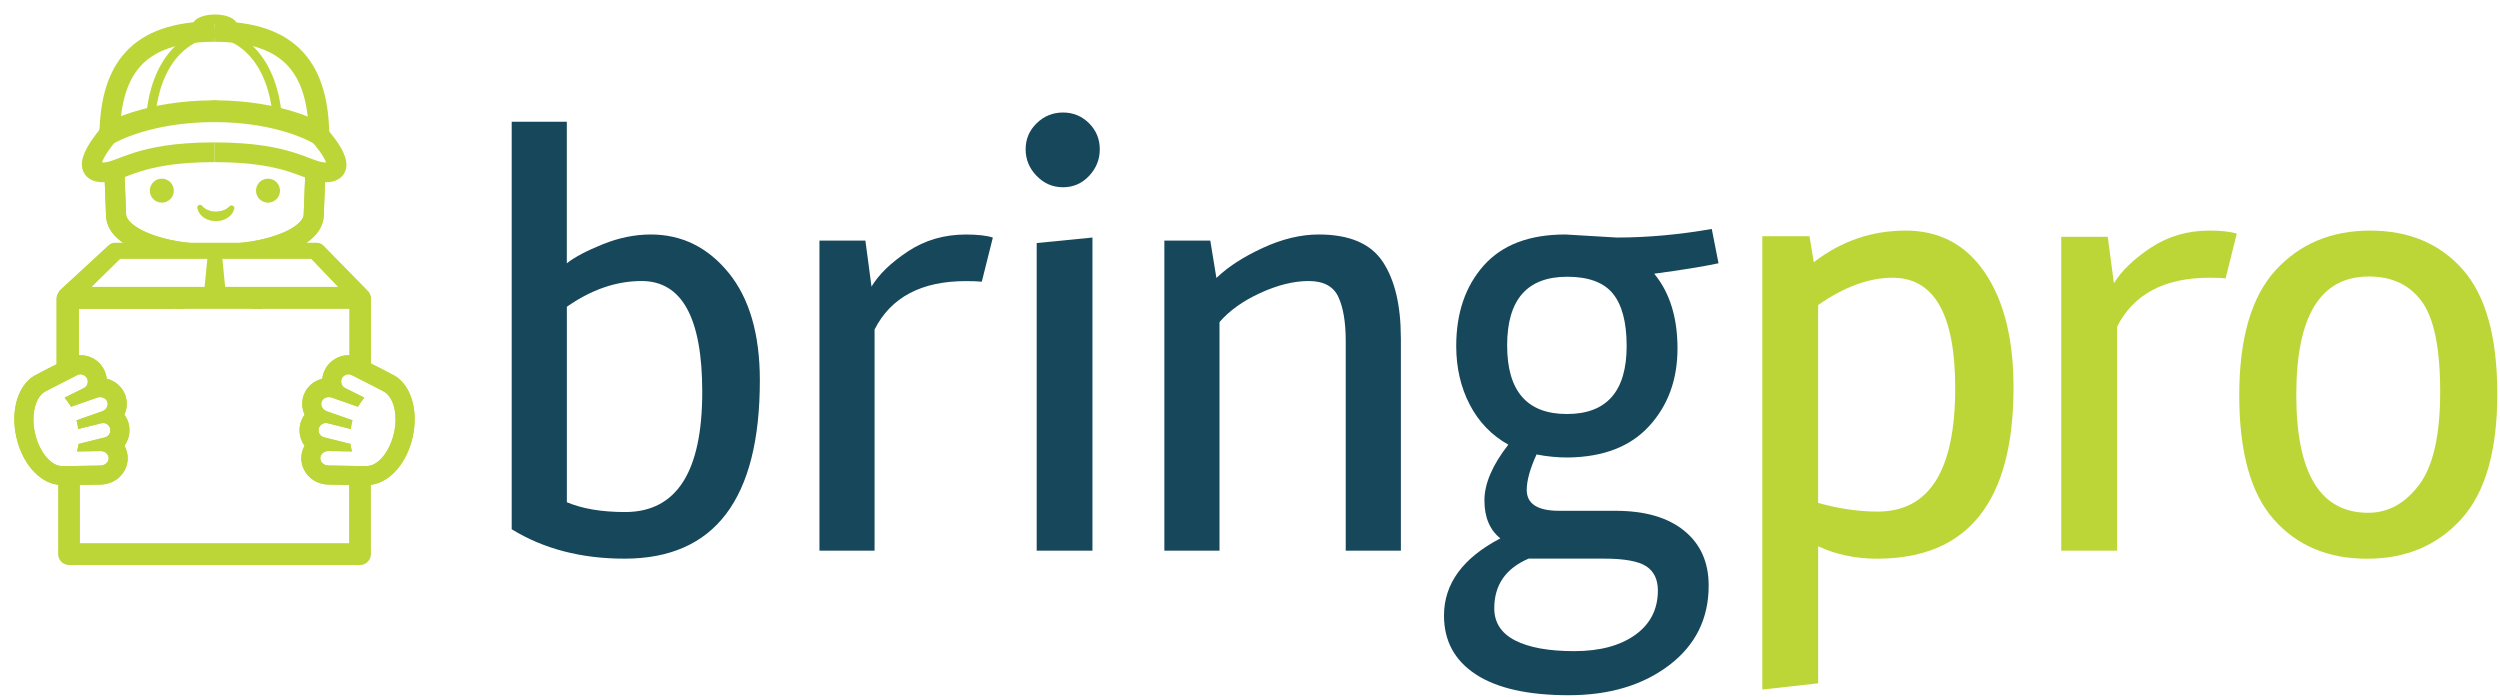
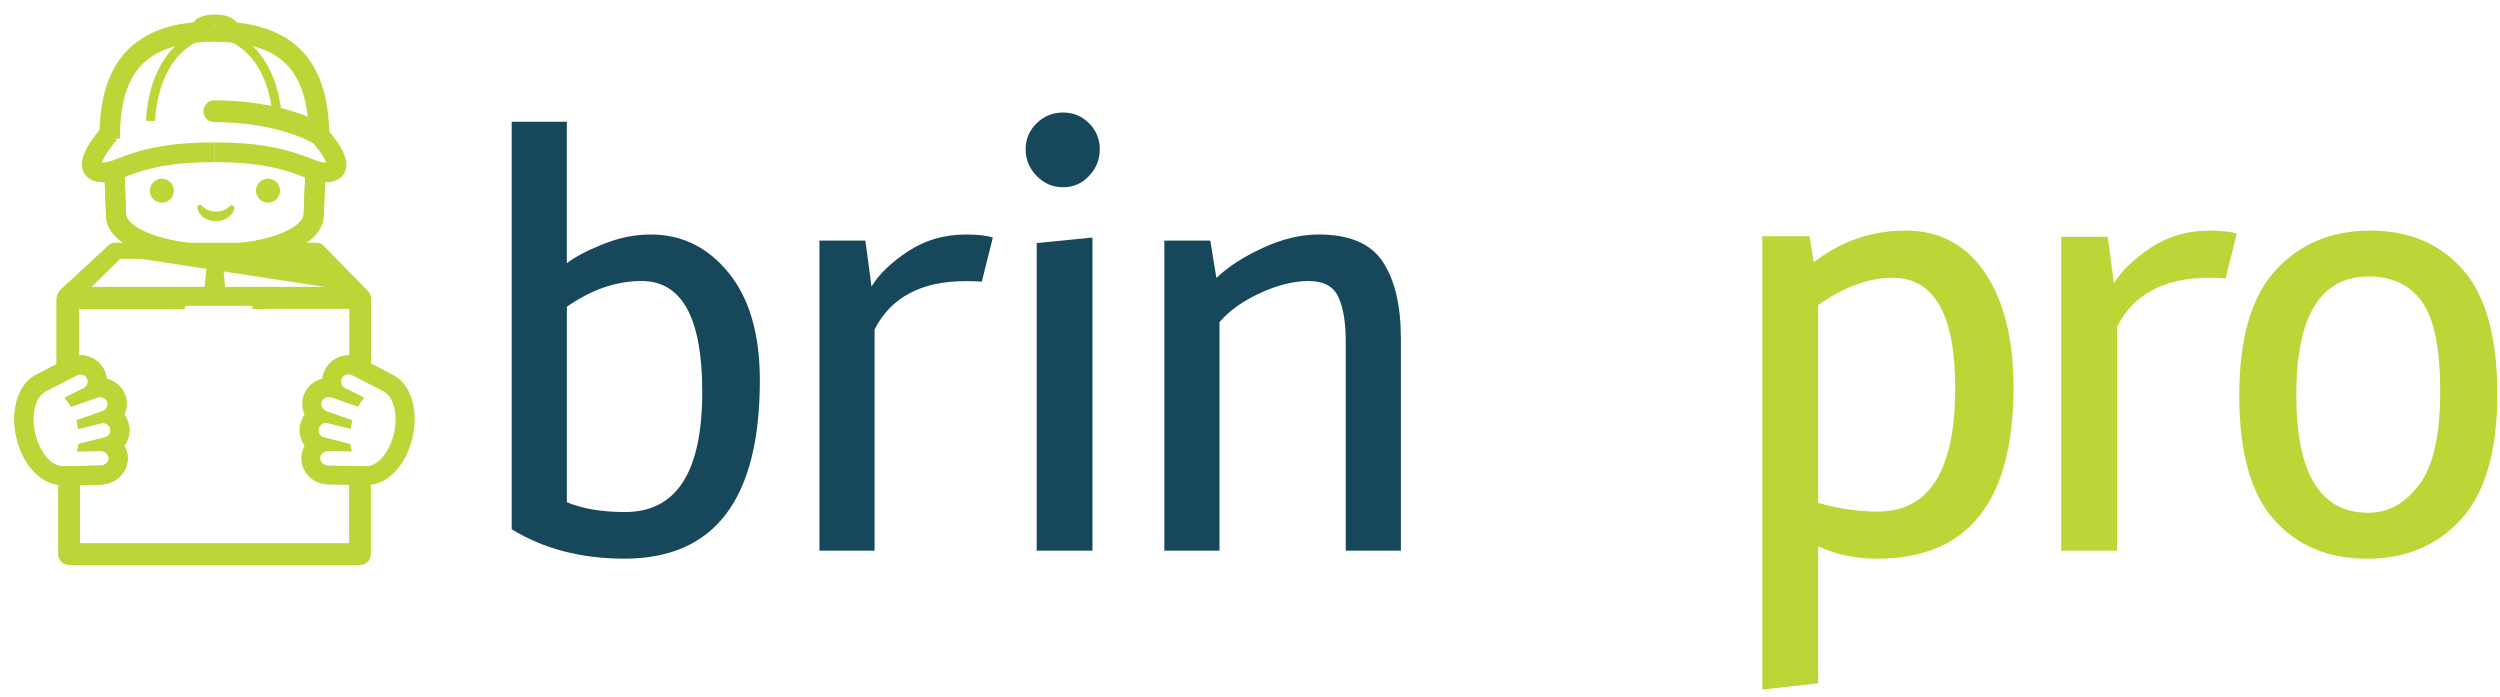
<svg xmlns="http://www.w3.org/2000/svg" width="147" height="41" viewBox="0 0 147 41" fill="none">
  <path d="M33.329 7.158V15.481C33.786 15.121 34.487 14.749 35.437 14.365C36.385 13.981 37.328 13.788 38.265 13.788C40.09 13.788 41.617 14.538 42.842 16.04C44.067 17.543 44.679 19.649 44.679 22.364C44.679 29.353 42.025 32.849 36.718 32.849C34.172 32.849 31.962 32.272 30.088 31.12V7.158H33.331H33.329ZM37.726 16.524C36.236 16.524 34.772 17.028 33.331 18.038V29.531C34.243 29.915 35.384 30.108 36.754 30.108C39.781 30.108 41.292 27.753 41.292 23.045C41.292 18.697 40.103 16.524 37.726 16.524Z" fill="#16475B" />
  <path d="M51.427 32.379H48.184V14.147H50.885L51.245 16.851C51.678 16.129 52.392 15.439 53.389 14.78C54.386 14.12 55.52 13.79 56.794 13.79C57.491 13.79 58.019 13.85 58.379 13.97L57.73 16.564C57.515 16.54 57.202 16.529 56.794 16.529C54.175 16.529 52.386 17.479 51.425 19.374V32.381L51.427 32.379Z" fill="#16475B" />
  <path d="M60.307 8.778C60.307 8.179 60.523 7.668 60.956 7.247C61.388 6.827 61.903 6.616 62.505 6.616C63.106 6.616 63.614 6.827 64.036 7.247C64.456 7.668 64.667 8.179 64.667 8.778C64.667 9.377 64.456 9.901 64.036 10.345C63.617 10.789 63.106 11.011 62.505 11.011C61.903 11.011 61.388 10.789 60.956 10.345C60.523 9.901 60.307 9.377 60.307 8.778ZM64.236 32.379H60.958V14.291L64.236 13.967V32.379Z" fill="#16475B" />
  <path d="M82.372 19.876V32.379H79.129V20.056C79.129 18.95 78.985 18.087 78.696 17.461C78.408 16.837 77.826 16.524 76.95 16.524C76.073 16.524 75.123 16.76 74.104 17.228C73.083 17.696 72.284 18.267 71.707 18.939V32.379H68.464V14.147H71.165L71.525 16.345C72.198 15.696 73.103 15.108 74.246 14.58C75.387 14.052 76.486 13.788 77.542 13.788C79.344 13.788 80.599 14.322 81.306 15.39C82.015 16.46 82.37 17.954 82.37 19.876H82.372Z" fill="#16475B" />
-   <path d="M92.043 13.788L95.068 13.967C96.87 13.967 98.73 13.799 100.652 13.463L101.049 15.481C100.137 15.674 98.874 15.878 97.267 16.094C98.18 17.199 98.637 18.664 98.637 20.488C98.637 22.313 98.084 23.833 96.979 25.045C95.873 26.259 94.278 26.876 92.187 26.901C91.561 26.901 90.948 26.841 90.349 26.721C89.965 27.562 89.772 28.259 89.772 28.809C89.772 29.626 90.409 30.035 91.681 30.035H94.995C96.724 30.035 98.069 30.425 99.03 31.207C99.991 31.988 100.47 33.062 100.47 34.432C100.47 36.378 99.695 37.938 98.146 39.115C96.597 40.291 94.626 40.879 92.238 40.879C89.85 40.879 88.027 40.471 86.78 39.654C85.53 38.837 84.907 37.683 84.907 36.196C84.907 34.323 86.012 32.809 88.22 31.657C87.594 31.153 87.284 30.41 87.284 29.424C87.284 28.439 87.752 27.347 88.689 26.146C87.703 25.593 86.946 24.808 86.418 23.787C85.89 22.766 85.626 21.62 85.626 20.346C85.626 18.4 86.167 16.822 87.248 15.608C88.329 14.396 89.925 13.788 92.04 13.788H92.043ZM94.313 32.847H89.881C88.536 33.424 87.863 34.396 87.863 35.766C87.863 36.607 88.271 37.237 89.088 37.657C89.905 38.076 91.064 38.287 92.564 38.287C94.064 38.287 95.261 37.967 96.149 37.333C97.036 36.696 97.483 35.825 97.483 34.72C97.483 34.072 97.254 33.597 96.799 33.297C96.342 32.998 95.514 32.847 94.313 32.847ZM92.151 16.273C89.796 16.273 88.62 17.619 88.62 20.309C88.62 22.999 89.792 24.344 92.133 24.344C94.475 24.344 95.647 23.01 95.647 20.344C95.647 18.95 95.376 17.925 94.837 17.263C94.297 16.602 93.401 16.273 92.153 16.273H92.151Z" fill="#16475B" />
  <path d="M106.652 15.419C108.256 14.178 110.056 13.559 112.049 13.559C114.043 13.559 115.599 14.387 116.717 16.038C117.836 17.692 118.395 19.94 118.395 22.786C118.395 29.495 115.721 32.851 110.371 32.851C109.106 32.851 107.952 32.607 106.907 32.121V40.18L103.624 40.544V13.887H106.396L106.652 15.419ZM110.407 30.081C113.446 30.081 114.966 27.662 114.966 22.823C114.966 18.495 113.739 16.331 111.281 16.331C109.896 16.331 108.436 16.866 106.905 17.936V29.571C108.121 29.91 109.286 30.081 110.405 30.081H110.407Z" fill="#BCD638" />
  <path d="M124.483 32.379H121.201V13.925H123.935L124.299 16.66C124.736 15.93 125.46 15.232 126.47 14.562C127.478 13.894 128.627 13.559 129.917 13.559C130.623 13.559 131.158 13.619 131.522 13.741L130.865 16.367C130.645 16.342 130.33 16.331 129.917 16.331C127.267 16.331 125.456 17.292 124.483 19.212V32.379Z" fill="#BCD638" />
  <path d="M144.726 30.518C143.316 32.074 141.467 32.853 139.181 32.853C136.895 32.853 135.073 32.088 133.71 30.556C132.347 29.025 131.668 26.588 131.668 23.243C131.668 19.898 132.381 17.45 133.801 15.894C135.224 14.338 137.077 13.559 139.363 13.559C141.649 13.559 143.467 14.325 144.817 15.856C146.166 17.388 146.841 19.825 146.841 23.17C146.841 26.515 146.135 28.963 144.726 30.518ZM139.29 16.258C136.445 16.258 135.022 18.573 135.022 23.205C135.022 27.837 136.431 30.152 139.252 30.152C140.42 30.152 141.416 29.606 142.242 28.512C143.068 27.418 143.483 25.593 143.483 23.041C143.483 20.488 143.123 18.719 142.406 17.734C141.689 16.748 140.648 16.258 139.288 16.258H139.29Z" fill="#BCD638" />
-   <path d="M21.576 17.363C21.567 17.332 21.55 17.299 21.512 17.261L21.496 17.243C21.481 17.224 21.463 17.208 21.445 17.19L18.891 14.582C18.817 14.509 18.72 14.467 18.618 14.467H6.776C6.681 14.467 6.59 14.502 6.517 14.569L3.693 17.172C3.656 17.208 3.633 17.243 3.62 17.277C3.558 17.361 3.516 17.459 3.516 17.572V21.738C3.818 21.651 4.144 21.643 4.455 21.718V17.971H10.319V18.158H10.856V17.971H14.847V18.158H15.384V17.971H20.724V21.578C21.008 21.443 21.323 21.378 21.623 21.403V17.572C21.623 17.497 21.605 17.428 21.576 17.363ZM4.916 17.061L6.992 15.022H18.378L20.329 17.061H4.916Z" fill="#BCD638" />
+   <path d="M21.576 17.363C21.567 17.332 21.55 17.299 21.512 17.261L21.496 17.243C21.481 17.224 21.463 17.208 21.445 17.19L18.891 14.582C18.817 14.509 18.72 14.467 18.618 14.467H6.776C6.681 14.467 6.59 14.502 6.517 14.569L3.693 17.172C3.656 17.208 3.633 17.243 3.62 17.277C3.558 17.361 3.516 17.459 3.516 17.572V21.738C3.818 21.651 4.144 21.643 4.455 21.718V17.971H10.319V18.158H10.856V17.971H14.847V18.158H15.384V17.971H20.724V21.578C21.008 21.443 21.323 21.378 21.623 21.403V17.572C21.623 17.497 21.605 17.428 21.576 17.363ZM4.916 17.061L6.992 15.022L20.329 17.061H4.916Z" fill="#BCD638" />
  <path d="M6.776 14.653H18.618C18.669 14.653 18.72 14.675 18.758 14.713L21.323 17.332C21.337 17.343 21.345 17.354 21.379 17.39L21.405 17.439C21.425 17.483 21.436 17.527 21.436 17.572V21.401C21.563 21.396 21.689 21.407 21.809 21.432V17.572C21.809 17.474 21.787 17.379 21.754 17.31C21.734 17.243 21.698 17.186 21.634 17.121C21.612 17.095 21.59 17.073 21.574 17.061L19.019 14.451C18.911 14.34 18.766 14.28 18.615 14.28H6.776C6.634 14.28 6.497 14.334 6.39 14.431L3.567 17.035C3.518 17.079 3.48 17.13 3.456 17.186C3.372 17.308 3.329 17.439 3.329 17.572V21.802C3.449 21.753 3.574 21.716 3.702 21.694V17.572C3.702 17.512 3.724 17.45 3.771 17.388L3.795 17.343C3.795 17.343 3.804 17.326 3.82 17.31L6.643 14.707C6.681 14.673 6.728 14.653 6.776 14.653Z" fill="#BCD638" />
  <path d="M10.132 18.16H10.505V17.787H4.268V21.683C4.395 21.7 4.521 21.731 4.641 21.778V18.158H10.132V18.16Z" fill="#BCD638" />
  <path d="M15.195 17.787V18.16H20.538V21.685C20.655 21.611 20.782 21.549 20.91 21.503V17.787H15.195Z" fill="#BCD638" />
  <path d="M18.456 14.835H6.914L4.459 17.248H20.764L18.458 14.835H18.456ZM7.067 15.208H18.298L19.892 16.873H5.371L7.067 15.208Z" fill="#BCD638" />
-   <path d="M11.042 18.16H14.66H15.033V17.787H10.669V18.16H11.042Z" fill="#BCD638" />
  <path d="M21.576 17.363C21.567 17.332 21.55 17.299 21.512 17.261L21.496 17.243C21.481 17.224 21.463 17.208 21.445 17.19L18.891 14.582C18.817 14.509 18.72 14.467 18.618 14.467H6.776C6.681 14.467 6.59 14.502 6.517 14.569L3.693 17.172C3.656 17.208 3.633 17.243 3.62 17.277C3.558 17.361 3.516 17.459 3.516 17.572V21.738C3.818 21.651 4.144 21.643 4.455 21.718V17.971H10.319V18.158H10.856V17.971H14.847V18.158H15.384V17.971H20.724V21.578C21.008 21.443 21.323 21.378 21.623 21.403V17.572C21.623 17.497 21.605 17.428 21.576 17.363ZM4.916 17.061L6.992 15.022H18.378L20.329 17.061H4.916Z" fill="#BCD638" />
  <path d="M6.776 14.653H18.618C18.669 14.653 18.72 14.675 18.758 14.713L21.323 17.332C21.337 17.343 21.345 17.354 21.379 17.39L21.405 17.439C21.425 17.483 21.436 17.527 21.436 17.572V21.401C21.563 21.396 21.689 21.407 21.809 21.432V17.572C21.809 17.474 21.787 17.379 21.754 17.31C21.734 17.243 21.698 17.186 21.634 17.121C21.612 17.095 21.59 17.073 21.574 17.061L19.019 14.451C18.911 14.34 18.766 14.28 18.615 14.28H6.776C6.634 14.28 6.497 14.334 6.39 14.431L3.567 17.035C3.518 17.079 3.48 17.13 3.456 17.186C3.372 17.308 3.329 17.439 3.329 17.572V21.802C3.449 21.753 3.574 21.716 3.702 21.694V17.572C3.702 17.512 3.724 17.45 3.771 17.388L3.795 17.343C3.795 17.343 3.804 17.326 3.82 17.31L6.643 14.707C6.681 14.673 6.728 14.653 6.776 14.653Z" fill="#BCD638" />
  <path d="M10.507 17.787H4.268V21.683C4.395 21.7 4.521 21.731 4.641 21.778V18.158H10.132L10.505 17.785L10.507 17.787Z" fill="#BCD638" />
  <path d="M18.456 14.835H6.914L4.459 17.248H20.764L18.458 14.835H18.456ZM7.067 15.208H18.298L19.892 16.873H5.371L7.067 15.208Z" fill="#BCD638" />
  <path d="M6.383 27.376C6.257 27.493 6.088 27.558 5.908 27.562L3.711 27.595L3.618 27.584C3.594 27.587 3.536 27.584 3.48 27.573C2.779 27.458 2.118 26.603 1.869 25.496C1.596 24.275 1.924 23.127 2.632 22.823C2.708 22.774 4.282 21.976 4.459 21.884C4.577 21.827 4.705 21.807 4.832 21.829C5.027 21.86 5.196 21.987 5.285 22.164C5.436 22.468 5.311 22.837 5.01 22.988C4.701 23.141 4.395 23.294 4.086 23.445C4.144 23.52 4.199 23.6 4.255 23.687C4.721 23.523 5.187 23.36 5.653 23.196C5.766 23.156 5.889 23.145 6.004 23.165C6.235 23.203 6.415 23.349 6.488 23.556C6.543 23.711 6.528 23.882 6.446 24.033C6.366 24.184 6.228 24.299 6.059 24.357C5.613 24.515 5.165 24.67 4.719 24.828C4.739 24.91 4.745 24.945 4.75 24.979V24.987C5.141 24.89 5.529 24.794 5.917 24.697C5.999 24.677 6.082 24.672 6.164 24.686C6.406 24.726 6.601 24.905 6.661 25.145C6.701 25.305 6.676 25.469 6.592 25.611C6.508 25.751 6.375 25.851 6.215 25.891C5.738 26.011 5.26 26.128 4.783 26.248C4.774 26.29 4.77 26.321 4.763 26.348C5.138 26.341 5.513 26.335 5.886 26.328C5.933 26.328 5.977 26.33 6.022 26.337C6.339 26.388 6.572 26.639 6.577 26.93C6.579 27.096 6.51 27.251 6.383 27.371V27.376ZM7.32 26.923C7.316 26.663 7.234 26.412 7.085 26.197C7.138 26.135 7.187 26.068 7.229 25.997C7.416 25.687 7.469 25.32 7.382 24.97C7.329 24.761 7.231 24.568 7.092 24.408C7.096 24.401 7.098 24.395 7.103 24.388C7.282 24.055 7.316 23.662 7.191 23.309C7.029 22.85 6.621 22.513 6.126 22.43C6.117 22.43 6.106 22.426 6.095 22.426C6.095 22.22 6.046 22.018 5.953 21.831C5.76 21.441 5.387 21.165 4.956 21.094C4.674 21.048 4.39 21.09 4.133 21.219C2.892 21.847 2.453 22.073 2.277 22.173C1.276 22.619 0.795 24.091 1.145 25.66C1.463 27.078 2.353 28.144 3.36 28.31C3.431 28.321 3.505 28.33 3.576 28.332C3.627 28.343 3.684 28.348 3.742 28.346L5.922 28.308C6.286 28.301 6.63 28.166 6.89 27.924C7.171 27.664 7.329 27.298 7.322 26.925L7.32 26.923Z" fill="#BCD638" />
  <path d="M3.329 28.492C2.246 28.315 1.296 27.192 0.961 25.698C0.59 24.042 1.112 22.486 2.2 22C2.362 21.907 2.779 21.694 4.049 21.05C4.341 20.904 4.666 20.857 4.987 20.908C5.478 20.988 5.902 21.303 6.122 21.747C6.204 21.913 6.255 22.089 6.275 22.269C6.783 22.393 7.198 22.759 7.369 23.245C7.498 23.614 7.478 24.022 7.313 24.382C7.431 24.541 7.518 24.726 7.566 24.921C7.666 25.32 7.604 25.735 7.393 26.091C7.369 26.131 7.342 26.171 7.316 26.208C7.438 26.426 7.504 26.67 7.509 26.919C7.515 27.347 7.336 27.762 7.016 28.057C6.721 28.33 6.335 28.483 5.924 28.492L3.744 28.53C3.685 28.53 3.625 28.528 3.571 28.519C3.489 28.514 3.409 28.506 3.329 28.492ZM4.925 21.279C4.681 21.239 4.437 21.276 4.215 21.385C2.97 22.015 2.537 22.238 2.368 22.333C1.425 22.755 0.994 24.133 1.327 25.616C1.649 27.054 2.584 28.108 3.582 28.142H3.594L3.631 28.148C3.665 28.153 3.7 28.155 3.738 28.155L5.915 28.117C6.233 28.113 6.532 27.993 6.761 27.782C7.003 27.558 7.138 27.245 7.134 26.923C7.129 26.701 7.06 26.486 6.932 26.299L6.85 26.179L6.945 26.071C6.992 26.017 7.034 25.96 7.072 25.898C7.231 25.629 7.278 25.314 7.202 25.01C7.158 24.83 7.072 24.663 6.952 24.526L6.865 24.426L6.932 24.311C7.094 24.009 7.123 23.671 7.016 23.369C6.876 22.974 6.523 22.684 6.097 22.613L5.942 22.586L5.911 22.424C5.911 22.244 5.869 22.073 5.789 21.911C5.622 21.574 5.3 21.336 4.927 21.274L4.925 21.279ZM3.451 27.758C2.679 27.631 1.953 26.716 1.689 25.536C1.392 24.208 1.76 22.994 2.561 22.652C2.555 22.652 2.497 22.672 4.357 21.729C4.801 21.509 5.265 21.698 5.453 22.08C5.549 22.271 5.564 22.488 5.496 22.692C5.427 22.897 5.285 23.059 5.094 23.154L4.805 23.298L5.591 23.023C5.733 22.972 5.889 22.959 6.035 22.983C6.335 23.032 6.57 23.225 6.665 23.496C6.739 23.702 6.719 23.927 6.612 24.124C6.521 24.293 6.377 24.426 6.197 24.506C6.512 24.559 6.767 24.792 6.843 25.103C6.896 25.309 6.863 25.525 6.754 25.709C6.643 25.893 6.47 26.022 6.261 26.075L5.971 26.148C6.415 26.184 6.756 26.526 6.763 26.932C6.767 27.152 6.676 27.358 6.51 27.513C6.35 27.662 6.137 27.744 5.911 27.749L3.613 27.771C3.556 27.771 3.483 27.762 3.451 27.758ZM4.805 22.013C4.717 21.998 4.628 22.013 4.546 22.053C2.959 22.859 2.759 22.968 2.737 22.981C2.093 23.259 1.805 24.339 2.053 25.456C2.282 26.475 2.894 27.289 3.511 27.391C3.558 27.398 3.594 27.4 3.602 27.4L3.736 27.411L5.906 27.376C6.039 27.373 6.166 27.325 6.257 27.24C6.346 27.158 6.395 27.052 6.392 26.941C6.388 26.71 6.17 26.512 5.895 26.521L4.53 26.546L4.583 26.313C4.59 26.288 4.595 26.262 4.601 26.222L4.623 26.104L6.17 25.718C6.281 25.691 6.375 25.62 6.432 25.522C6.49 25.425 6.508 25.309 6.479 25.198C6.423 24.976 6.193 24.828 5.962 24.885L4.597 25.225L4.568 25.021C4.563 24.981 4.557 24.95 4.539 24.879L4.499 24.715L5.999 24.189C6.124 24.144 6.224 24.062 6.281 23.951C6.339 23.847 6.35 23.729 6.312 23.622C6.237 23.407 5.96 23.292 5.715 23.378L4.177 23.918L4.097 23.791C4.046 23.709 3.995 23.634 3.94 23.563L3.8 23.383L4.927 22.823C5.03 22.772 5.105 22.686 5.141 22.577C5.176 22.468 5.169 22.353 5.118 22.249C5.056 22.124 4.939 22.038 4.803 22.015L4.805 22.013Z" fill="#BCD638" />
  <path d="M6.383 27.376C6.257 27.493 6.088 27.558 5.908 27.562L3.711 27.595L3.618 27.584C3.594 27.587 3.536 27.584 3.48 27.573C2.779 27.458 2.118 26.603 1.869 25.496C1.596 24.275 1.924 23.127 2.632 22.823C2.708 22.774 4.282 21.976 4.459 21.884C4.577 21.827 4.705 21.807 4.832 21.829C5.027 21.86 5.196 21.987 5.285 22.164C5.436 22.468 5.311 22.837 5.01 22.988C4.701 23.141 4.395 23.294 4.086 23.445C4.144 23.52 4.199 23.6 4.255 23.687C4.721 23.523 5.187 23.36 5.653 23.196C5.766 23.156 5.889 23.145 6.004 23.165C6.235 23.203 6.415 23.349 6.488 23.556C6.543 23.711 6.528 23.882 6.446 24.033C6.366 24.184 6.228 24.299 6.059 24.357C5.613 24.515 5.165 24.67 4.719 24.828C4.739 24.91 4.745 24.945 4.75 24.979V24.987C5.141 24.89 5.529 24.794 5.917 24.697C5.999 24.677 6.082 24.672 6.164 24.686C6.406 24.726 6.601 24.905 6.661 25.145C6.701 25.305 6.676 25.469 6.592 25.611C6.508 25.751 6.375 25.851 6.215 25.891C5.738 26.011 5.26 26.128 4.783 26.248C4.774 26.29 4.77 26.321 4.763 26.348C5.138 26.341 5.513 26.335 5.886 26.328C5.933 26.328 5.977 26.33 6.022 26.337C6.339 26.388 6.572 26.639 6.577 26.93C6.579 27.096 6.51 27.251 6.383 27.371V27.376ZM7.32 26.923C7.316 26.663 7.234 26.412 7.085 26.197C7.138 26.135 7.187 26.068 7.229 25.997C7.416 25.687 7.469 25.32 7.382 24.97C7.329 24.761 7.231 24.568 7.092 24.408C7.096 24.401 7.098 24.395 7.103 24.388C7.282 24.055 7.316 23.662 7.191 23.309C7.029 22.85 6.621 22.513 6.126 22.43C6.117 22.43 6.106 22.426 6.095 22.426C6.095 22.22 6.046 22.018 5.953 21.831C5.76 21.441 5.387 21.165 4.956 21.094C4.674 21.048 4.39 21.09 4.133 21.219C2.892 21.847 2.453 22.073 2.277 22.173C1.276 22.619 0.795 24.091 1.145 25.66C1.463 27.078 2.353 28.144 3.36 28.31C3.431 28.321 3.505 28.33 3.576 28.332C3.627 28.343 3.684 28.348 3.742 28.346L5.922 28.308C6.286 28.301 6.63 28.166 6.89 27.924C7.171 27.664 7.329 27.298 7.322 26.925L7.32 26.923Z" fill="#BCD638" />
  <path d="M3.329 28.492C2.246 28.315 1.296 27.192 0.961 25.698C0.59 24.042 1.112 22.486 2.2 22C2.362 21.907 2.779 21.694 4.049 21.05C4.341 20.904 4.666 20.857 4.987 20.908C5.478 20.988 5.902 21.303 6.122 21.747C6.204 21.913 6.255 22.089 6.275 22.269C6.783 22.393 7.198 22.759 7.369 23.245C7.498 23.614 7.478 24.022 7.313 24.382C7.431 24.541 7.518 24.726 7.566 24.921C7.666 25.32 7.604 25.735 7.393 26.091C7.369 26.131 7.342 26.171 7.316 26.208C7.438 26.426 7.504 26.67 7.509 26.919C7.515 27.347 7.336 27.762 7.016 28.057C6.721 28.33 6.335 28.483 5.924 28.492L3.744 28.53C3.685 28.53 3.625 28.528 3.571 28.519C3.489 28.514 3.409 28.506 3.329 28.492ZM4.925 21.279C4.681 21.239 4.437 21.276 4.215 21.385C2.97 22.015 2.537 22.238 2.368 22.333C1.425 22.755 0.994 24.133 1.327 25.616C1.649 27.054 2.584 28.108 3.582 28.142H3.594L3.631 28.148C3.665 28.153 3.7 28.155 3.738 28.155L5.915 28.117C6.233 28.113 6.532 27.993 6.761 27.782C7.003 27.558 7.138 27.245 7.134 26.923C7.129 26.701 7.06 26.486 6.932 26.299L6.85 26.179L6.945 26.071C6.992 26.017 7.034 25.96 7.072 25.898C7.231 25.629 7.278 25.314 7.202 25.01C7.158 24.83 7.072 24.663 6.952 24.526L6.865 24.426L6.932 24.311C7.094 24.009 7.123 23.671 7.016 23.369C6.876 22.974 6.523 22.684 6.097 22.613L5.942 22.586L5.911 22.424C5.911 22.244 5.869 22.073 5.789 21.911C5.622 21.574 5.3 21.336 4.927 21.274L4.925 21.279ZM3.451 27.758C2.679 27.631 1.953 26.716 1.689 25.536C1.392 24.208 1.76 22.994 2.561 22.652C2.555 22.652 2.497 22.672 4.357 21.729C4.801 21.509 5.265 21.698 5.453 22.08C5.549 22.271 5.564 22.488 5.496 22.692C5.427 22.897 5.285 23.059 5.094 23.154L4.805 23.298L5.591 23.023C5.733 22.972 5.889 22.959 6.035 22.983C6.335 23.032 6.57 23.225 6.665 23.496C6.739 23.702 6.719 23.927 6.612 24.124C6.521 24.293 6.377 24.426 6.197 24.506C6.512 24.559 6.767 24.792 6.843 25.103C6.896 25.309 6.863 25.525 6.754 25.709C6.643 25.893 6.47 26.022 6.261 26.075L5.971 26.148C6.415 26.184 6.756 26.526 6.763 26.932C6.767 27.152 6.676 27.358 6.51 27.513C6.35 27.662 6.137 27.744 5.911 27.749L3.613 27.771C3.556 27.771 3.483 27.762 3.451 27.758ZM4.805 22.013C4.717 21.998 4.628 22.013 4.546 22.053C2.959 22.859 2.759 22.968 2.737 22.981C2.093 23.259 1.805 24.339 2.053 25.456C2.282 26.475 2.894 27.289 3.511 27.391C3.558 27.398 3.594 27.4 3.602 27.4L3.736 27.411L5.906 27.376C6.039 27.373 6.166 27.325 6.257 27.24C6.346 27.158 6.395 27.052 6.392 26.941C6.388 26.71 6.17 26.512 5.895 26.521L4.53 26.546L4.583 26.313C4.59 26.288 4.595 26.262 4.601 26.222L4.623 26.104L6.17 25.718C6.281 25.691 6.375 25.62 6.432 25.522C6.49 25.425 6.508 25.309 6.479 25.198C6.423 24.976 6.193 24.828 5.962 24.885L4.597 25.225L4.568 25.021C4.563 24.981 4.557 24.95 4.539 24.879L4.499 24.715L5.999 24.189C6.124 24.144 6.224 24.062 6.281 23.951C6.339 23.847 6.35 23.729 6.312 23.622C6.237 23.407 5.96 23.292 5.715 23.378L4.177 23.918L4.097 23.791C4.046 23.709 3.995 23.634 3.94 23.563L3.8 23.383L4.927 22.823C5.03 22.772 5.105 22.686 5.141 22.577C5.176 22.468 5.169 22.353 5.118 22.249C5.056 22.124 4.939 22.038 4.803 22.015L4.805 22.013Z" fill="#BCD638" />
  <path d="M18.649 26.934C18.653 26.641 18.886 26.392 19.204 26.341C19.248 26.335 19.292 26.33 19.339 26.332C19.714 26.339 20.089 26.346 20.462 26.352C20.455 26.326 20.449 26.295 20.442 26.253C19.965 26.133 19.488 26.015 19.011 25.895C18.853 25.855 18.718 25.755 18.633 25.616C18.549 25.476 18.524 25.309 18.564 25.149C18.624 24.91 18.82 24.73 19.061 24.69C19.144 24.677 19.226 24.681 19.308 24.701C19.696 24.799 20.085 24.894 20.473 24.992V24.983C20.48 24.948 20.484 24.914 20.504 24.832C20.058 24.674 19.61 24.519 19.164 24.361C18.995 24.302 18.86 24.188 18.777 24.038C18.695 23.884 18.68 23.716 18.735 23.56C18.808 23.354 18.988 23.207 19.219 23.17C19.334 23.15 19.457 23.161 19.57 23.201C20.036 23.365 20.502 23.527 20.968 23.691C21.021 23.605 21.077 23.525 21.137 23.449C20.828 23.296 20.522 23.143 20.213 22.992C19.912 22.841 19.787 22.473 19.938 22.169C20.027 21.991 20.196 21.867 20.391 21.833C20.517 21.814 20.646 21.833 20.764 21.889C20.944 21.98 22.517 22.777 22.591 22.828C23.299 23.13 23.627 24.279 23.354 25.5C23.105 26.608 22.444 27.462 21.743 27.578C21.687 27.587 21.632 27.591 21.605 27.589L21.512 27.6L19.315 27.567C19.135 27.564 18.966 27.498 18.84 27.38C18.711 27.262 18.642 27.105 18.646 26.938L18.649 26.934ZM18.336 27.922C18.595 28.164 18.939 28.299 19.303 28.306L21.483 28.343C21.541 28.343 21.599 28.339 21.649 28.33C21.721 28.328 21.794 28.319 21.865 28.308C22.872 28.141 23.762 27.076 24.08 25.658C24.431 24.088 23.949 22.619 22.948 22.171C22.77 22.071 22.331 21.845 21.092 21.216C20.837 21.09 20.551 21.046 20.269 21.092C19.838 21.163 19.465 21.438 19.272 21.829C19.179 22.015 19.133 22.217 19.13 22.424C19.122 22.424 19.11 22.426 19.099 22.428C18.604 22.51 18.196 22.848 18.034 23.307C17.912 23.658 17.943 24.051 18.123 24.386C18.125 24.393 18.129 24.399 18.134 24.406C17.994 24.568 17.894 24.759 17.843 24.967C17.754 25.32 17.81 25.684 17.996 25.995C18.038 26.066 18.087 26.133 18.14 26.195C17.992 26.41 17.91 26.663 17.905 26.921C17.898 27.296 18.056 27.66 18.338 27.919L18.336 27.922Z" fill="#BCD638" />
  <path d="M21.654 28.519C21.599 28.528 21.541 28.532 21.481 28.53L19.301 28.492C18.891 28.485 18.504 28.33 18.209 28.057C17.89 27.76 17.71 27.345 17.716 26.918C17.721 26.67 17.788 26.426 17.91 26.208C17.883 26.17 17.856 26.131 17.832 26.09C17.621 25.738 17.559 25.323 17.659 24.921C17.708 24.726 17.794 24.541 17.912 24.381C17.748 24.022 17.728 23.613 17.856 23.245C18.027 22.757 18.44 22.391 18.951 22.268C18.971 22.087 19.022 21.913 19.104 21.747C19.323 21.303 19.75 20.988 20.238 20.908C20.56 20.855 20.882 20.904 21.177 21.05C22.444 21.691 22.864 21.907 23.026 22C24.113 22.486 24.635 24.042 24.264 25.698C23.929 27.191 22.979 28.312 21.896 28.492C21.816 28.505 21.736 28.514 21.654 28.519ZM19.439 21.913C19.359 22.075 19.317 22.246 19.317 22.426L19.286 22.588L19.13 22.615C18.702 22.686 18.349 22.974 18.211 23.372C18.105 23.674 18.134 24.011 18.296 24.313L18.362 24.428L18.276 24.528C18.156 24.666 18.069 24.834 18.025 25.012C17.95 25.316 17.996 25.631 18.156 25.9C18.194 25.962 18.236 26.02 18.282 26.073L18.378 26.181L18.296 26.301C18.167 26.488 18.096 26.703 18.094 26.925C18.089 27.247 18.225 27.56 18.467 27.784C18.693 27.995 18.993 28.113 19.312 28.119L21.49 28.157C21.527 28.157 21.563 28.157 21.596 28.15L21.634 28.144H21.645C22.646 28.108 23.581 27.054 23.9 25.618C24.233 24.133 23.8 22.757 22.859 22.335C22.688 22.24 22.258 22.018 21.012 21.387C20.791 21.279 20.546 21.241 20.302 21.281C19.932 21.343 19.61 21.58 19.441 21.918L19.439 21.913ZM21.612 27.771L19.315 27.748C19.088 27.744 18.875 27.66 18.715 27.513C18.547 27.358 18.458 27.151 18.462 26.932C18.469 26.523 18.813 26.181 19.255 26.148L18.964 26.075C18.758 26.024 18.582 25.893 18.471 25.709C18.36 25.525 18.329 25.309 18.382 25.103C18.46 24.792 18.713 24.557 19.028 24.506C18.849 24.426 18.702 24.293 18.613 24.124C18.507 23.927 18.487 23.702 18.56 23.496C18.655 23.223 18.891 23.032 19.19 22.983C19.337 22.959 19.49 22.972 19.634 23.023L20.42 23.298L20.131 23.154C19.941 23.059 19.796 22.894 19.73 22.692C19.661 22.49 19.676 22.273 19.772 22.08C19.96 21.698 20.427 21.509 20.868 21.729C22.726 22.672 22.671 22.652 22.664 22.652C23.467 22.997 23.834 24.208 23.536 25.536C23.272 26.716 22.546 27.631 21.774 27.757C21.743 27.762 21.669 27.773 21.612 27.771ZM20.105 22.246C20.054 22.348 20.045 22.466 20.082 22.575C20.118 22.683 20.194 22.77 20.296 22.821L21.423 23.381L21.283 23.56C21.228 23.631 21.177 23.707 21.126 23.789L21.046 23.915L19.508 23.376C19.264 23.29 18.986 23.405 18.911 23.62C18.873 23.727 18.884 23.842 18.942 23.949C18.999 24.057 19.099 24.142 19.224 24.186L20.724 24.712L20.684 24.876C20.666 24.95 20.662 24.981 20.655 25.018L20.626 25.223L19.261 24.883C19.03 24.825 18.8 24.974 18.744 25.196C18.715 25.307 18.733 25.422 18.791 25.52C18.851 25.618 18.944 25.687 19.053 25.715L20.6 26.102L20.622 26.219C20.628 26.257 20.635 26.286 20.64 26.31L20.693 26.543L19.328 26.519C19.05 26.512 18.833 26.71 18.831 26.938C18.828 27.049 18.877 27.156 18.966 27.238C19.057 27.325 19.184 27.371 19.317 27.373L21.488 27.409L21.621 27.398C21.621 27.398 21.665 27.398 21.712 27.389C22.329 27.287 22.941 26.474 23.17 25.453C23.419 24.337 23.132 23.258 22.486 22.979C22.462 22.965 22.264 22.854 20.677 22.051C20.595 22.011 20.506 21.998 20.418 22.011C20.282 22.033 20.165 22.12 20.102 22.244L20.105 22.246Z" fill="#BCD638" />
  <path d="M18.649 26.934C18.653 26.641 18.886 26.392 19.204 26.341C19.248 26.335 19.292 26.33 19.339 26.332C19.714 26.339 20.089 26.346 20.462 26.352C20.455 26.326 20.449 26.295 20.442 26.253C19.965 26.133 19.488 26.015 19.011 25.895C18.853 25.855 18.718 25.755 18.633 25.616C18.549 25.476 18.524 25.309 18.564 25.149C18.624 24.91 18.82 24.73 19.061 24.69C19.144 24.677 19.226 24.681 19.308 24.701C19.696 24.799 20.085 24.894 20.473 24.992V24.983C20.48 24.948 20.484 24.914 20.504 24.832C20.058 24.674 19.61 24.519 19.164 24.361C18.995 24.302 18.86 24.188 18.777 24.038C18.695 23.884 18.68 23.716 18.735 23.56C18.808 23.354 18.988 23.207 19.219 23.17C19.334 23.15 19.457 23.161 19.57 23.201C20.036 23.365 20.502 23.527 20.968 23.691C21.021 23.605 21.077 23.525 21.137 23.449C20.828 23.296 20.522 23.143 20.213 22.992C19.912 22.841 19.787 22.473 19.938 22.169C20.027 21.991 20.196 21.867 20.391 21.833C20.517 21.814 20.646 21.833 20.764 21.889C20.944 21.98 22.517 22.777 22.591 22.828C23.299 23.13 23.627 24.279 23.354 25.5C23.105 26.608 22.444 27.462 21.743 27.578C21.687 27.587 21.632 27.591 21.605 27.589L21.512 27.6L19.315 27.567C19.135 27.564 18.966 27.498 18.84 27.38C18.711 27.262 18.642 27.105 18.646 26.938L18.649 26.934ZM18.336 27.922C18.595 28.164 18.939 28.299 19.303 28.306L21.483 28.343C21.541 28.343 21.599 28.339 21.649 28.33C21.721 28.328 21.794 28.319 21.865 28.308C22.872 28.141 23.762 27.076 24.08 25.658C24.431 24.088 23.949 22.619 22.948 22.171C22.77 22.071 22.331 21.845 21.092 21.216C20.837 21.09 20.551 21.046 20.269 21.092C19.838 21.163 19.465 21.438 19.272 21.829C19.179 22.015 19.133 22.217 19.13 22.424C19.122 22.424 19.11 22.426 19.099 22.428C18.604 22.51 18.196 22.848 18.034 23.307C17.912 23.658 17.943 24.051 18.123 24.386C18.125 24.393 18.129 24.399 18.134 24.406C17.994 24.568 17.894 24.759 17.843 24.967C17.754 25.32 17.81 25.684 17.996 25.995C18.038 26.066 18.087 26.133 18.14 26.195C17.992 26.41 17.91 26.663 17.905 26.921C17.898 27.296 18.056 27.66 18.338 27.919L18.336 27.922Z" fill="#BCD638" />
-   <path d="M21.654 28.519C21.599 28.528 21.541 28.532 21.481 28.53L19.301 28.492C18.891 28.485 18.504 28.33 18.209 28.057C17.89 27.76 17.71 27.345 17.716 26.918C17.721 26.67 17.788 26.426 17.91 26.208C17.883 26.17 17.856 26.131 17.832 26.09C17.621 25.738 17.559 25.323 17.659 24.921C17.708 24.726 17.794 24.541 17.912 24.381C17.748 24.022 17.728 23.613 17.856 23.245C18.027 22.757 18.44 22.391 18.951 22.268C18.971 22.087 19.022 21.913 19.104 21.747C19.323 21.303 19.75 20.988 20.238 20.908C20.56 20.855 20.882 20.904 21.177 21.05C22.444 21.691 22.864 21.907 23.026 22C24.113 22.486 24.635 24.042 24.264 25.698C23.929 27.191 22.979 28.312 21.896 28.492C21.816 28.505 21.736 28.514 21.654 28.519ZM19.439 21.913C19.359 22.075 19.317 22.246 19.317 22.426L19.286 22.588L19.13 22.615C18.702 22.686 18.349 22.974 18.211 23.372C18.105 23.674 18.134 24.011 18.296 24.313L18.362 24.428L18.276 24.528C18.156 24.666 18.069 24.834 18.025 25.012C17.95 25.316 17.996 25.631 18.156 25.9C18.194 25.962 18.236 26.02 18.282 26.073L18.378 26.181L18.296 26.301C18.167 26.488 18.096 26.703 18.094 26.925C18.089 27.247 18.225 27.56 18.467 27.784C18.693 27.995 18.993 28.113 19.312 28.119L21.49 28.157C21.527 28.157 21.563 28.157 21.596 28.15L21.634 28.144H21.645C22.646 28.108 23.581 27.054 23.9 25.618C24.233 24.133 23.8 22.757 22.859 22.335C22.688 22.24 22.258 22.018 21.012 21.387C20.791 21.279 20.546 21.241 20.302 21.281C19.932 21.343 19.61 21.58 19.441 21.918L19.439 21.913ZM21.612 27.771L19.315 27.748C19.088 27.744 18.875 27.66 18.715 27.513C18.547 27.358 18.458 27.151 18.462 26.932C18.469 26.523 18.813 26.181 19.255 26.148L18.964 26.075C18.758 26.024 18.582 25.893 18.471 25.709C18.36 25.525 18.329 25.309 18.382 25.103C18.46 24.792 18.713 24.557 19.028 24.506C18.849 24.426 18.702 24.293 18.613 24.124C18.507 23.927 18.487 23.702 18.56 23.496C18.655 23.223 18.891 23.032 19.19 22.983C19.337 22.959 19.49 22.972 19.634 23.023L20.42 23.298L20.131 23.154C19.941 23.059 19.796 22.894 19.73 22.692C19.661 22.49 19.676 22.273 19.772 22.08C19.96 21.698 20.427 21.509 20.868 21.729C22.726 22.672 22.671 22.652 22.664 22.652C23.467 22.997 23.834 24.208 23.536 25.536C23.272 26.716 22.546 27.631 21.774 27.757C21.743 27.762 21.669 27.773 21.612 27.771ZM20.105 22.246C20.054 22.348 20.045 22.466 20.082 22.575C20.118 22.683 20.194 22.77 20.296 22.821L21.423 23.381L21.283 23.56C21.228 23.631 21.177 23.707 21.126 23.789L21.046 23.915L19.508 23.376C19.264 23.29 18.986 23.405 18.911 23.62C18.873 23.727 18.884 23.842 18.942 23.949C18.999 24.057 19.099 24.142 19.224 24.186L20.724 24.712L20.684 24.876C20.666 24.95 20.662 24.981 20.655 25.018L20.626 25.223L19.261 24.883C19.03 24.825 18.8 24.974 18.744 25.196C18.715 25.307 18.733 25.422 18.791 25.52C18.851 25.618 18.944 25.687 19.053 25.715L20.6 26.102L20.622 26.219C20.628 26.257 20.635 26.286 20.64 26.31L20.693 26.543L19.328 26.519C19.05 26.512 18.833 26.71 18.831 26.938C18.828 27.049 18.877 27.156 18.966 27.238C19.057 27.325 19.184 27.371 19.317 27.373L21.488 27.409L21.621 27.398C21.621 27.398 21.665 27.398 21.712 27.389C22.329 27.287 22.941 26.474 23.17 25.453C23.419 24.337 23.132 23.258 22.486 22.979C22.462 22.965 22.264 22.854 20.677 22.051C20.595 22.011 20.506 21.998 20.418 22.011C20.282 22.033 20.165 22.12 20.102 22.244L20.105 22.246Z" fill="#BCD638" />
  <path d="M18.14 10.117L18.045 12.596C18.045 13.541 15.872 14.551 12.636 14.551C9.4 14.551 7.229 13.539 7.227 12.589L7.131 10.117H6.324L6.419 12.62C6.419 13.559 7.278 14.267 8.543 14.726C9.688 15.144 11.164 14.789 12.632 14.789C14.099 14.789 15.626 15.137 16.78 14.704C18.014 14.24 18.851 13.535 18.851 12.596L18.946 10.117H18.138H18.14Z" fill="#BCD638" />
  <path d="M18.762 10.117L18.666 12.596C18.666 13.59 17.605 14.196 16.718 14.529C16.345 14.669 15.903 14.735 15.324 14.735C14.918 14.735 14.496 14.704 14.05 14.671C14.045 14.671 14.041 14.671 14.037 14.671C16.447 14.434 18.231 13.595 18.231 12.602L18.327 10.117H17.954L17.858 12.596C17.858 13.335 15.872 14.365 12.636 14.365C9.4 14.365 7.416 13.315 7.413 12.58L7.318 10.114H6.945L7.04 12.587C7.04 13.59 8.836 14.434 11.255 14.671C11.24 14.671 11.224 14.673 11.209 14.675C10.763 14.711 10.341 14.742 9.933 14.742C9.387 14.742 8.965 14.68 8.605 14.549C7.693 14.216 6.605 13.61 6.605 12.609L6.51 10.112H6.137L6.233 12.616C6.233 13.572 7.009 14.362 8.479 14.897C8.88 15.044 9.342 15.113 9.933 15.113C10.354 15.113 10.783 15.079 11.238 15.044C11.695 15.008 12.168 14.971 12.632 14.971C13.095 14.971 13.566 15.006 14.021 15.039C14.474 15.073 14.902 15.104 15.322 15.104C15.945 15.104 16.429 15.03 16.846 14.875C18.28 14.336 19.039 13.548 19.039 12.598L19.135 10.112H18.762V10.117Z" fill="#BCD638" />
  <path d="M18.14 10.117L18.045 12.596C18.045 13.541 15.872 14.551 12.636 14.551C9.4 14.551 7.229 13.539 7.227 12.589L7.131 10.117H6.324L6.419 12.62C6.419 13.559 7.278 14.267 8.543 14.726C9.688 15.144 11.164 14.789 12.632 14.789C14.099 14.789 15.626 15.137 16.78 14.704C18.014 14.24 18.851 13.535 18.851 12.596L18.946 10.117H18.138H18.14Z" fill="#BCD638" />
  <path d="M18.762 10.117L18.666 12.596C18.666 13.59 17.605 14.196 16.718 14.529C16.345 14.669 15.903 14.735 15.324 14.735C14.918 14.735 14.496 14.704 14.05 14.671C14.045 14.671 14.041 14.671 14.037 14.671C16.447 14.434 18.231 13.595 18.231 12.602L18.327 10.117H17.954L17.858 12.596C17.858 13.335 15.872 14.365 12.636 14.365C9.4 14.365 7.416 13.315 7.413 12.58L7.318 10.114H6.945L7.04 12.587C7.04 13.59 8.836 14.434 11.255 14.671C11.24 14.671 11.224 14.673 11.209 14.675C10.763 14.711 10.341 14.742 9.933 14.742C9.387 14.742 8.965 14.68 8.605 14.549C7.693 14.216 6.605 13.61 6.605 12.609L6.51 10.112H6.137L6.233 12.616C6.233 13.572 7.009 14.362 8.479 14.897C8.88 15.044 9.342 15.113 9.933 15.113C10.354 15.113 10.783 15.079 11.238 15.044C11.695 15.008 12.168 14.971 12.632 14.971C13.095 14.971 13.566 15.006 14.021 15.039C14.474 15.073 14.902 15.104 15.322 15.104C15.945 15.104 16.429 15.03 16.846 14.875C18.28 14.336 19.039 13.548 19.039 12.598L19.135 10.112H18.762V10.117Z" fill="#BCD638" />
  <path d="M8.809 11.211C8.809 11.601 9.127 11.916 9.515 11.916C9.904 11.916 10.221 11.599 10.221 11.211C10.221 10.822 9.904 10.505 9.515 10.505C9.127 10.505 8.809 10.822 8.809 11.211Z" fill="#BCD638" />
  <path d="M15.053 11.211C15.053 11.601 15.37 11.916 15.759 11.916C16.147 11.916 16.465 11.599 16.465 11.211C16.465 10.822 16.147 10.505 15.759 10.505C15.37 10.505 15.053 10.822 15.053 11.211Z" fill="#BCD638" />
  <path d="M4.06 28.219V32.581H21.168V27.86" stroke="#BCD638" stroke-width="1.281" stroke-linejoin="round" />
  <path d="M12.6 1.855C17.173 1.855 18.762 4.124 18.762 8.154" stroke="#BCD638" stroke-width="1.205" stroke-linejoin="round" />
  <path d="M18.68 7.837C18.68 7.837 16.558 6.539 12.6 6.539" stroke="#BCD638" stroke-width="1.281" stroke-linecap="round" stroke-linejoin="round" />
  <path d="M12.6 8.953C17.191 8.953 18.023 10.134 19.144 10.134C20.833 10.134 18.68 7.837 18.68 7.837" stroke="#BCD638" stroke-width="1.161" stroke-linejoin="round" />
  <path d="M12.6 1.855C8.028 1.855 6.446 4.124 6.446 8.154" stroke="#BCD638" stroke-width="1.205" stroke-linejoin="round" />
-   <path d="M6.443 7.837C6.443 7.837 8.641 6.539 12.598 6.539" stroke="#BCD638" stroke-width="1.281" stroke-linecap="round" stroke-linejoin="round" />
  <path d="M12.6 8.953C8.01 8.953 7.178 10.134 6.057 10.134C4.368 10.134 6.443 7.837 6.443 7.837" stroke="#BCD638" stroke-width="1.161" stroke-linejoin="round" />
  <path d="M8.858 7.111C8.858 7.111 8.858 2.521 12.598 1.855" stroke="#BCD638" stroke-width="0.537" stroke-linejoin="round" />
  <path d="M16.311 7.111C16.311 7.111 16.311 2.521 12.572 1.855" stroke="#BCD638" stroke-width="0.537" stroke-linejoin="round" />
  <path d="M13.697 1.556C13.697 1.316 13.222 1.121 12.636 1.121C12.05 1.121 11.575 1.316 11.575 1.556C11.575 1.795 12.05 1.991 12.636 1.991C13.222 1.991 13.697 1.795 13.697 1.556Z" stroke="#BCD638" stroke-width="0.537" stroke-linejoin="round" />
  <path d="M13.777 12.269C13.777 12.269 13.777 12.278 13.768 12.305C13.761 12.325 13.752 12.356 13.737 12.392C13.706 12.463 13.655 12.56 13.562 12.656C13.517 12.704 13.462 12.753 13.399 12.796C13.337 12.84 13.266 12.88 13.189 12.909C13.111 12.94 13.031 12.966 12.947 12.98C12.862 12.995 12.778 13 12.694 13.004L12.576 12.997C12.545 12.997 12.487 12.986 12.445 12.98C12.354 12.966 12.276 12.94 12.199 12.909C12.121 12.88 12.05 12.838 11.988 12.796C11.924 12.753 11.87 12.704 11.826 12.656C11.642 12.458 11.617 12.278 11.611 12.267C11.577 12.185 11.615 12.09 11.699 12.054C11.784 12.019 11.877 12.059 11.912 12.143C11.912 12.143 11.912 12.143 11.924 12.15C11.932 12.158 11.948 12.169 11.966 12.187C12.003 12.218 12.059 12.263 12.13 12.303C12.165 12.323 12.203 12.34 12.245 12.358C12.287 12.376 12.332 12.389 12.381 12.4C12.425 12.414 12.483 12.42 12.527 12.427C12.554 12.427 12.565 12.434 12.605 12.434H12.698C12.754 12.434 12.811 12.434 12.865 12.427C12.918 12.42 12.969 12.414 13.015 12.4C13.064 12.389 13.109 12.374 13.151 12.358C13.193 12.34 13.231 12.323 13.266 12.303C13.335 12.263 13.393 12.221 13.431 12.187C13.448 12.172 13.464 12.158 13.473 12.15C13.479 12.147 13.484 12.141 13.486 12.139C13.544 12.065 13.65 12.054 13.721 12.112C13.768 12.15 13.79 12.207 13.783 12.263V12.269H13.777Z" fill="#BCD638" />
  <path d="M13.053 14.975L13.275 17.248H11.995L12.214 14.975H13.053Z" fill="#BCD638" />
</svg>